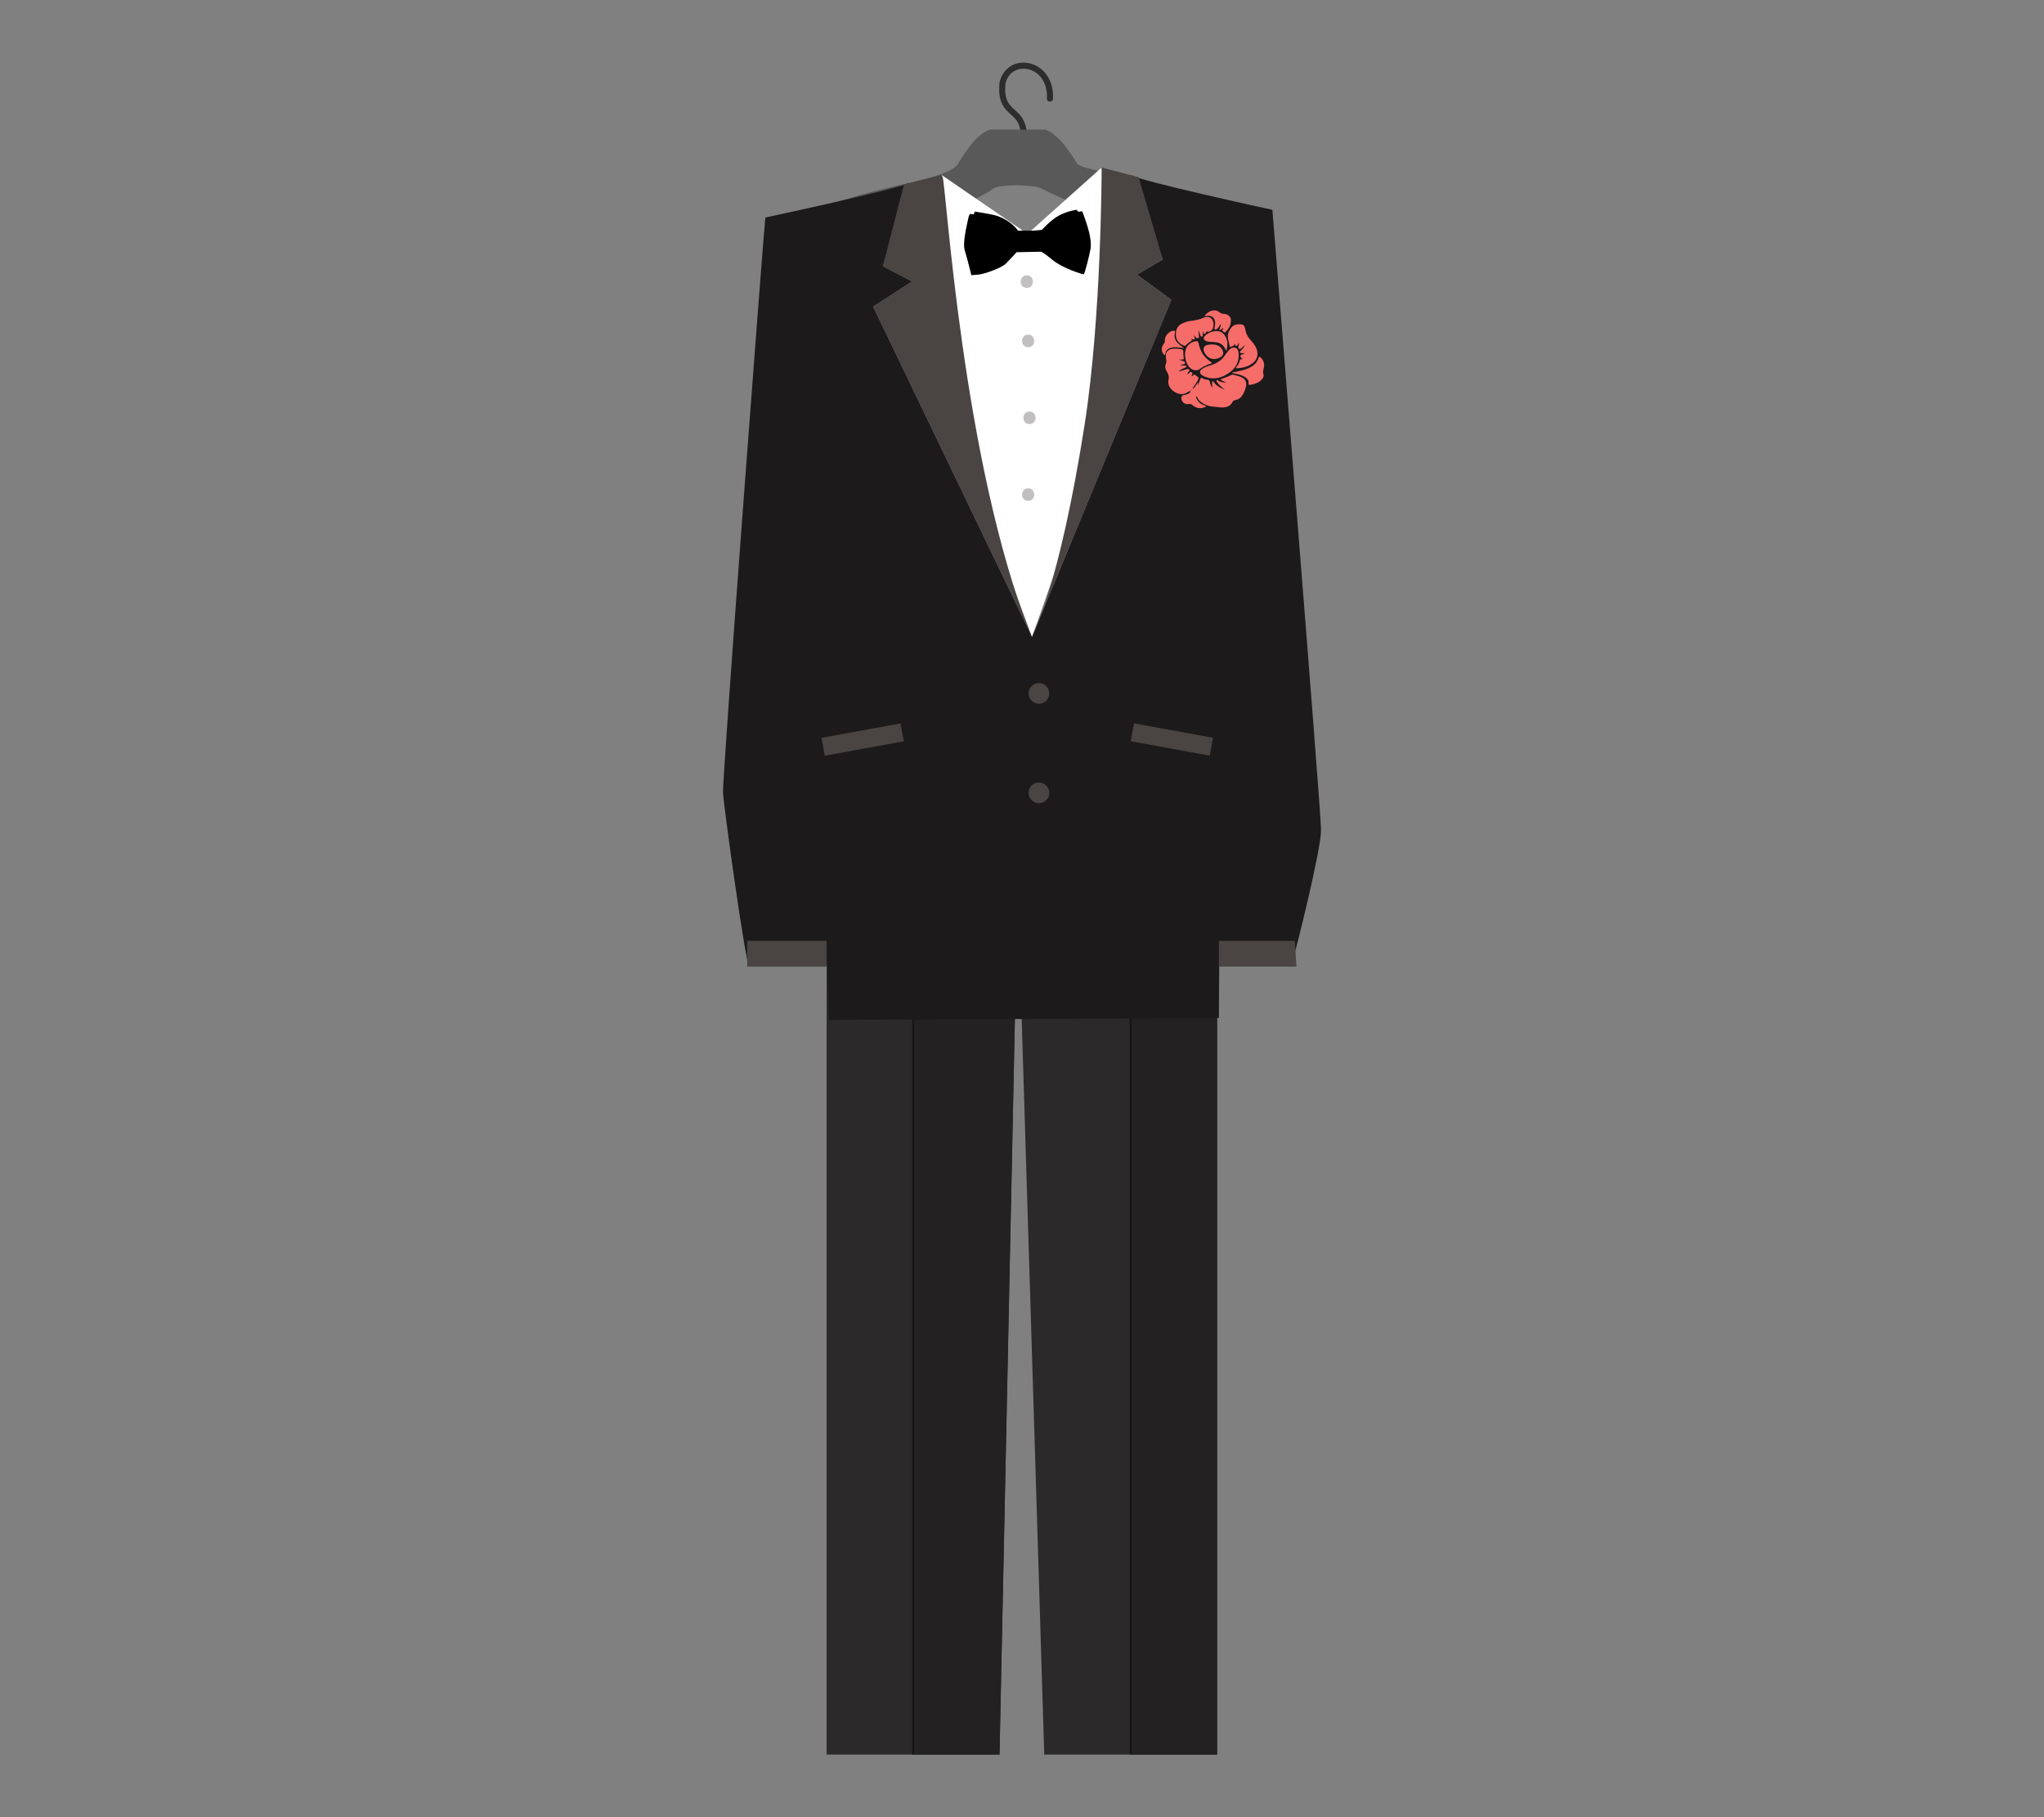
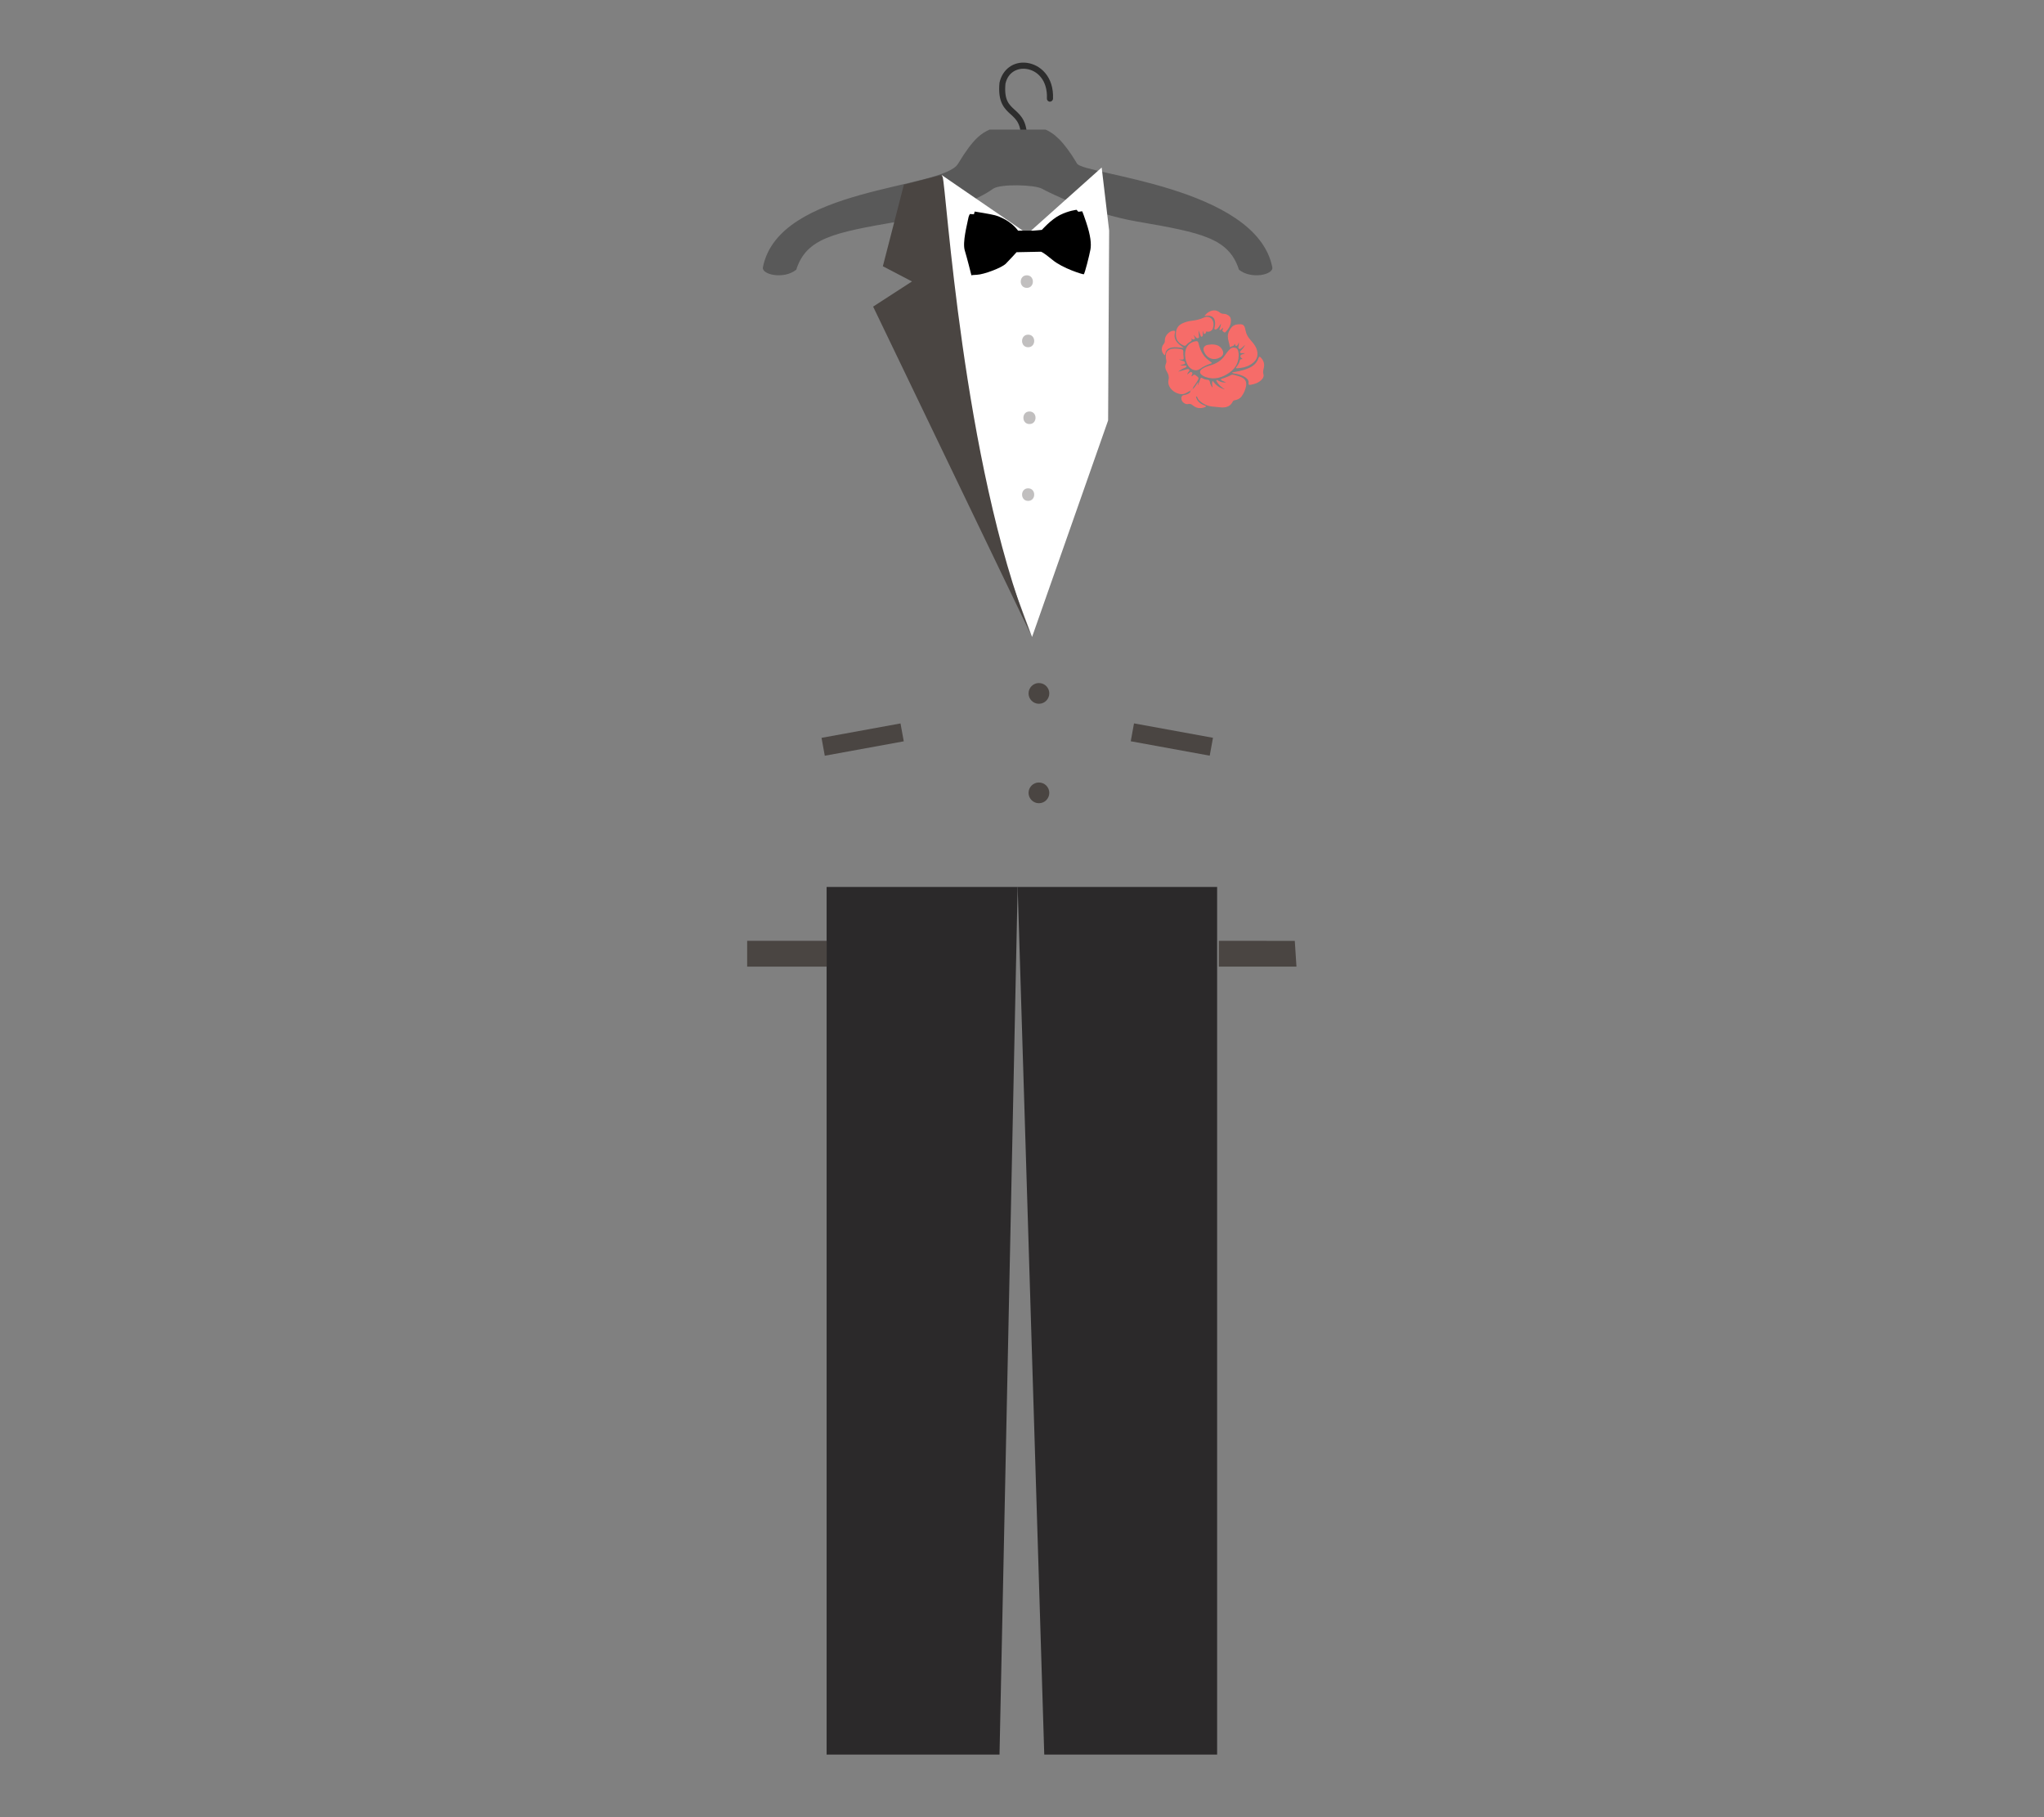
<svg xmlns="http://www.w3.org/2000/svg" id="Layer_2" data-name="Layer 2" viewBox="0 0 540 480">
  <rect x="0" y="0" width="540" height="480" fill="#808080" stroke="none" />
  <defs>
    <style>
      .cls-1, .cls-2, .cls-3, .cls-4, .cls-5, .cls-6, .cls-7, .cls-8, .cls-9, .cls-10 {
        stroke-width: 0px;
      }

      .cls-1, .cls-11 {
        fill: #2b292a;
      }

      .cls-3 {
        fill: none;
      }

      .cls-4 {
        fill: #4a4542;
      }

      .cls-12 {
        clip-path: url(#clippath-1);
      }

      .cls-5 {
        fill: #2d2d2d;
      }

      .cls-6 {
        fill: #1c1a1b;
      }

      .cls-7 {
        fill: #f66c69;
      }

      .cls-8 {
        fill: #fff;
      }

      .cls-13 {
        fill: #232122;
        stroke: #161515;
        stroke-miterlimit: 10;
        stroke-width: .5px;
      }

      .cls-9 {
        fill: #595959;
      }

      .cls-14 {
        clip-path: url(#clippath);
      }

      .cls-10 {
        fill: #c1bfbf;
      }
    </style>
    <clipPath id="clippath">
      <polygon class="cls-1" points="264.06 463.47 218.38 463.47 218.38 234.29 268.85 234.29 264.06 463.47" />
    </clipPath>
    <clipPath id="clippath-1">
-       <polygon class="cls-1" points="321.55 463.47 275.88 463.47 268.85 234.29 321.55 234.29 321.55 463.47" />
-     </clipPath>
+       </clipPath>
  </defs>
  <g id="Layer_2-2" data-name="Layer 2">
    <g>
      <g id="suit">
        <g id="hanger">
          <path class="cls-5" d="M270.49,38.09h-.04c-.45-.03-.79-.4-.76-.85.24-4.41-1.18-5.69-2.68-7.04-1.62-1.47-3.46-3.14-2.96-8.34.78-3.59,3.75-5.73,7.26-5.26,3.49.46,7.14,3.62,6.88,9.49-.02.45-.45.79-.84.77-.45-.02-.79-.4-.77-.84.21-4.88-2.6-7.45-5.48-7.82-2.25-.3-4.79.81-5.47,3.92-.4,4.3.92,5.5,2.45,6.89,1.64,1.48,3.49,3.15,3.21,8.33-.03.43-.38.76-.8.76h0Z" />
          <path class="cls-9" d="M284.56,43.23c-3.79-6.36-6.31-8.1-8.34-9h-14.79c-2.01.93-4.22,2.17-8.31,9-4.09,6.83-47.39,6.03-51.57,27.38-.38,1.93,5.53,3.28,8.81.63,2.68-8.32,9.78-9.78,26.85-12.71,12.68-2.18,21.39-5.94,25.14-8.66,1.85-1.35,11.05-1.11,12.98,0,1.17.67,12.46,6.48,25.14,8.66,17.07,2.94,24.17,4.39,26.85,12.71,3.28,2.65,9.19,1.3,8.81-.63-4.18-21.35-49.84-24.47-51.57-27.38Z" />
        </g>
        <g id="suit-2" data-name="suit">
          <g id="pants">
            <g>
              <polygon class="cls-11" points="264.06 463.47 218.38 463.47 218.38 234.29 268.85 234.29 264.06 463.47" />
              <g class="cls-14">
-                 <rect class="cls-13" x="241.22" y="225.81" width="28.35" height="244.2" />
-               </g>
+                 </g>
            </g>
            <g>
              <polygon class="cls-11" points="321.55 463.47 275.88 463.47 268.85 234.29 321.55 234.29 321.55 463.47" />
              <g class="cls-12">
                <rect class="cls-13" x="298.71" y="225.81" width="28.35" height="244.2" />
              </g>
            </g>
          </g>
          <g id="suit-3" data-name="suit">
            <g id="suit-4" data-name="suit">
              <polygon id="shirt" class="cls-8" points="248.73 46.2 247.8 62.27 256.02 123.66 272.66 168.25 292.75 111.05 293.02 60.9 291.05 44.25 271.44 61.77 248.73 46.2" />
              <path class="cls-2" d="M256.64,72.72c.07-.04.38-.1,1.45-.14,1.83-.07,6.55-1.83,7.66-2.95,1.11-1.11,2.81-3.01,2.81-3.01l6.42-.13s.39-.07,3.08,2.16c2.68,2.23,7.99,3.86,8.25,3.8.26-.07,1.51-5.11,1.77-6.55.26-1.44.07-3.6-1.11-7.14-1.18-3.53-1.11-2.95-1.11-2.95l-.98.13-.46-.52s-2.03.2-4.39,1.37c-2.36,1.18-4.78,3.93-4.78,3.93,0,0-1.96.2-2.23.2h-4.06c-1.96-2.62-4.91-3.73-6.09-4.06-1.18-.33-5.37-.98-5.37-.98l-.2.72-1.05-.07s-.33.33-.52,1.5c-.2,1.18-1.51,5.96-.85,8.12.61,2.02,1.63,6.05,1.75,6.56Z" />
              <path class="cls-2" d="M256.65,61.83s0-.02-.01-.05c-.05.03.01.05.01.05Z" />
-               <path class="cls-6" d="M342.07,251.7c.23-.68,6.93-26.99,6.93-32.44s-12.63-160.93-12.85-163.83c0,0-35.69-7.75-37.48-9.23l8.54,22.34-6.8,4.01,9.07,6.63-36.83,89.07s0,0,0,0h0s-.04.1-.04.1c-.14-.35-.28-.71-.42-1.06l-41.52-86.3,10.27-6.65-7.7-4.02,6.76-21.96c-2.28,1.5-37.8,9.09-37.8,9.09-.37,2.51-11.41,148.13-11.19,151.99.23,3.86,5.99,45.45,6.9,45.67.91.23,20.66-.45,20.66-.45l.46,14.75,102.99-.52.08-14.24s19.3.23,19.98.23-.23-2.5,0-3.18Z" />
              <g>
-                 <path class="cls-4" d="M300.41,72.55l6.8-4.01-6.41-21.73-9.76-2.56s0,39.19-4.48,67.81c-6.79,43.43-13.96,56.3-13.96,56.3l36.87-89.17-9.07-6.63Z" />
                <path class="cls-4" d="M240.94,74.34l-10.27,6.65,41.52,86.3c-17.89-45.18-22.23-118.14-23.16-120.57-.19-.33-.3-.51-.3-.51,0,0,.1-.07,0,0l-9.93,2.57-5.56,21.55,7.7,4.02Z" />
              </g>
              <g id="buttons">
                <g id="buttons-2" data-name="buttons">
                  <path class="cls-10" d="M271.27,72.72c-2.13,0-2.14,3.32,0,3.32s2.14-3.32,0-3.32Z" />
                  <path class="cls-10" d="M271.62,88.4c-2.13,0-2.14,3.32,0,3.32s2.14-3.32,0-3.32Z" />
                  <path class="cls-10" d="M271.97,108.69c-2.13,0-2.14,3.32,0,3.32s2.14-3.32,0-3.32Z" />
                  <path class="cls-10" d="M271.62,128.99c-2.13,0-2.14,3.32,0,3.32s2.14-3.32,0-3.32Z" />
                </g>
                <g id="huge_buttons" data-name="huge buttons">
                  <path class="cls-4" d="M277.21,183.16c0,1.51-1.23,2.74-2.74,2.74s-2.74-1.23-2.74-2.74,1.23-2.74,2.74-2.74,2.74,1.23,2.74,2.74Z" />
                  <path class="cls-4" d="M277.21,209.43c0,1.51-1.23,2.74-2.74,2.74s-2.74-1.23-2.74-2.74,1.23-2.74,2.74-2.74,2.74,1.23,2.74,2.74Z" />
                </g>
              </g>
              <g id="pockets">
                <rect class="cls-4" x="298.97" y="192.96" width="21.21" height="4.8" transform="translate(40.11 -52.41) rotate(10.34)" />
                <rect class="cls-4" x="217.29" y="192.96" width="21.21" height="4.8" transform="translate(487.16 346.64) rotate(169.66)" />
              </g>
              <g id="cuffs">
                <polygon class="cls-4" points="322.01 248.51 342.07 248.53 342.51 255.33 322.01 255.33 322.01 248.51" />
                <rect class="cls-4" x="197.39" y="248.51" width="21" height="6.82" />
              </g>
            </g>
            <g id="rose">
              <path class="cls-7" d="M315.2,102.7c.57-.47.84-1.18,1.33-1.77.1.29-.17.49-.02.84.22-.61.41-1.13.59-1.65.1-.31.25-.43.56-.22.4.26.86.37,1.31.4.45.03.61.24.68.66.08.51.29.98.7,1.43-.07-.61-.27-1.17.02-1.8.83,1.18,1.91,1.93,3.25,2.28-.82-.53-1.61-1.1-2.09-1.99-.08-.14-.28-.29-.14-.45.14-.16.31.02.45.11.62.37,1.29.55,2.08.49-.42-.19-.79-.35-1.15-.53-.1-.05-.23-.12-.22-.26.01-.15.17-.15.27-.19.81-.31,1.66-.54,2.42-.99.34-.21.71-.04,1.05.04.61.16,1.23.31,1.8.6.94.47,1.28,1.2,1.11,2.24-.17,1.02-.59,1.94-1.18,2.76-.43.59-1.08.89-1.79,1.02-.21.04-.41.08-.51.29-.75,1.57-2.1,1.74-3.61,1.56-.63-.07-1.26-.12-1.89-.19-1.33-.13-2.45-.71-3.42-1.62-.23-.22-.34-.51-.48-.78-.06-.11-.07-.33-.26-.23-.15.08-.04.25,0,.37.36,1.02,1.15,1.58,2.11,1.96.15.06.41.04.41.23,0,.21-.26.24-.43.3-1.13.39-2.16.2-3.07-.58-.41-.36-.81-.4-1.35-.28-.3.06-.79-.15-1.1-.42-.35-.31-.55-.7-.53-1.18.02-.44.2-.74.69-.81.55-.08,1.07-.22,1.51-.6.16-.14.26-.27.12-.48.26-.18.47-.43.77-.55Z" />
              <path class="cls-7" d="M315.2,102.7c-.3.12-.51.37-.77.55-.53.18-.95.57-1.49.75-1.76.6-4.81-1.31-4.22-3.72.18-.74-.03-1.43-.42-2.06-.44-.7-.61-1.41-.27-2.19.14-.32.14-.66.06-1-.12-.5-.11-1.02-.04-1.53.1-.7.76-1.26,1.66-1.37.8-.1,1.61-.03,2.4.12.35.06.53.25.51.64-.02.48,0,.96.08,1.43.09.59-.01.69-.61.67-.17,0-.34-.03-.6-.06.4.28.79.31,1.14.44.28.1.45.27.46.55,0,.29-.28.26-.46.32-.28.09-.58.15-.87.31.43,0,.87,0,1.3,0,.15,0,.34,0,.39.18.06.22-.15.29-.29.36-.68.28-1.33.61-1.91,1.09.57-.16,1.13-.32,1.7-.48.13-.04.26-.11.39-.12.28-.03.62-.29.84.09.19.33-.18.47-.3.69-.09.16-.19.32-.23.56.2-.16.4-.31.6-.47.18-.14.35-.3.59-.13.25.18.21.39.08.63-.07.13-.17.26-.1.44.2,0,.25-.2.38-.29.23-.15.43-.19.65,0,.01.01.03.02.04.03.94.69.94.69.33,1.71-.27.44-.56.86-.86,1.27-.14.19-.23.38-.17.61Z" />
              <path class="cls-7" d="M326.14,90.8c-.01.76-.78.53-1.08.9-.08.09-.16-.08-.17-.18-.14-.9-.51-1.78-.51-2.66,0-.87.4-1.76,1.03-2.45.64-.71,1.5-.77,2.36-.76.57,0,.95.32,1.11.9.13.5.21,1,.38,1.49.32.9.94,1.58,1.55,2.28.68.79,1.23,1.64,1.37,2.71.15,1.14-.24,2.05-1.1,2.77-.96.8-2.08,1.23-3.31,1.38-.31.04-.61.07-.92.1-.29.02-.42-.09-.2-.35.44-.52.76-1.1.92-1.76.09-.38.42-.28.68-.32-.04-.18-.21-.22-.32-.32-.37-.37-.29-.75.21-.92.26-.09.53-.15.77-.33-.3,0-.59,0-.88,0-.17,0-.35,0-.42-.21-.07-.2.05-.31.18-.43.44-.43.85-.88,1.14-1.56-.37.34-.65.63-.96.88-.18.14-.4.33-.65.15-.23-.17-.18-.42-.11-.66.08-.31.12-.62.07-1.02-.2.4-.24.89-.69.95-.31.04-.16-.41-.44-.58Z" />
              <path class="cls-7" d="M315.32,88.43c.09.22.2.44.27.66.05.17.18.36-.03.51-.17.12-.36.09-.53,0-.07-.04-.15-.08-.39-.2.39.46.16.64-.12.81-.41.25-.8.53-1.11.9-.21.25-.44.28-.73.15-1.21-.53-1.99-1.41-2.03-2.77-.04-1.31.35-2.41,1.66-3.04.8-.39,1.63-.61,2.5-.72,1.11-.13,2.2-.35,3.21-.83,1.49-.7,2.73.44,2.57,2.05-.03.29-.1.58-.19.85-.2.59-.98.98-1.6.77-.1-.03-.12-.07-.14.05-.01.07-.03.13-.05.2-.07.22-.25.38-.44.38-.25,0-.17-.28-.22-.44-.03-.1-.02-.2-.03-.36-.19.36-.14.7-.14,1.04,0,.23-.07.43-.29.49-.27.07-.28-.2-.34-.35-.17-.41-.32-.83-.53-1.38.05.64.09,1.13.13,1.63.02.19.06.37-.18.47-.23.09-.39.04-.56-.12-.25-.23-.46-.5-.7-.75Z" />
              <path class="cls-7" d="M327.24,94c-.04,1.89-.9,3.33-2.42,4.41-1.93,1.37-4,1.98-6.34,1.17-.33-.11-.62-.29-.9-.48-.72-.48-.73-1.16,0-1.66.67-.46,1.44-.71,2.21-.94,1.55-.46,2.88-1.24,3.81-2.63.37-.55.77-1.09,1.24-1.56.42-.43.9-.61,1.49-.45.57.15.75.59.84,1.11.06.34.08.68.08,1.03Z" />
              <path class="cls-7" d="M316.02,97.82c-.72-.01-1.23-.28-1.67-.69-1.24-1.16-1.67-3.81-.87-5.32.52-.98,1.36-1.5,2.44-1.68.44-.07.61.09.7.5.24,1.07.61,2.09,1.22,3.02.54.82,1.29,1.4,2.06,1.97.09.07.25.1.23.24-.02.13-.17.15-.28.19-.98.32-1.91.73-2.75,1.34-.35.25-.75.4-1.09.42Z" />
              <path class="cls-7" d="M325.5,98.39c.61-.12,1.14-.22,1.67-.33,1.28-.26,2.53-.61,3.64-1.32.83-.53,1.39-1.27,1.69-2.19.14-.42.3-.4.56-.14.75.76,1.06,1.67.83,2.72-.13.58-.3,1.12-.1,1.75.17.52-.1,1.02-.47,1.4-.81.84-1.86,1.19-2.98,1.37-.33.05-.56,0-.49-.46.09-.62-.24-1.08-.72-1.43-.89-.66-1.94-.92-3.01-1.1-.18-.03-.38,0-.62-.25Z" />
              <path class="cls-7" d="M318.18,83.45c.74-.86,1.57-1.5,2.75-1.46.53.02.96.26,1.35.57.25.2.51.3.84.32.32.02.64.04.95.18,1.08.49,1.21,1.09,1.08,2.17-.12.95-.65,1.72-1.3,2.39-.14.14-.29.32-.51.1-.19-.19-.56-.26-.32-.67.07-.12.08-.29.04-.49-.16.17-.31.35-.47.51-.1.1-.24.15-.37.04-.13-.11-.03-.22.02-.32.18-.39.29-.8.34-1.34-.24.37-.42.66-.61.94-.15.23-.34.43-.59.57-.15.09-.34.11-.49,0-.13-.1-.04-.25-.02-.38.09-.47.17-.94.14-1.43-.09-1.17-.73-1.77-1.91-1.75-.3,0-.61.03-.91.05Z" />
-               <path class="cls-7" d="M324.01,92.7c-.37-.53-.56-1.14-1.06-1.57-.86-.75-1.91-.76-2.95-.82-.55-.03-1.09-.03-1.58-.33-.45-.28-.54-.7-.22-1.12.87-1.13,3.42-2.03,4.81-.87.31.26.56.56.75.9.68,1.23.58,2.51.25,3.82Z" />
+               <path class="cls-7" d="M324.01,92.7Z" />
              <path class="cls-7" d="M320.07,90.98c1.41-.01,2.39.4,2.93,1.58.32.69.16,1.35-.52,1.76-1.96,1.18-3.75.21-4.42-1.54-.33-.86.11-1.53,1.02-1.69.39-.07.78-.08.99-.11Z" />
              <path class="cls-7" d="M312.77,91.92c-.69-.07-1.26-.14-1.83-.18-.51-.03-1.02-.02-1.53.1-.87.21-1.42.71-1.55,1.62-.02.13-.06.26-.09.4-.93-.56-1.13-2.02-.38-2.93.27-.33.38-.62.35-1.04-.06-1.17,1.15-2.47,2.26-2.53.38-.02.53.07.42.49-.36,1.32.16,2.33,1.16,3.16.35.29.72.55,1.18.9Z" />
            </g>
          </g>
        </g>
      </g>
      <rect class="cls-3" width="540" height="480" />
    </g>
  </g>
</svg>